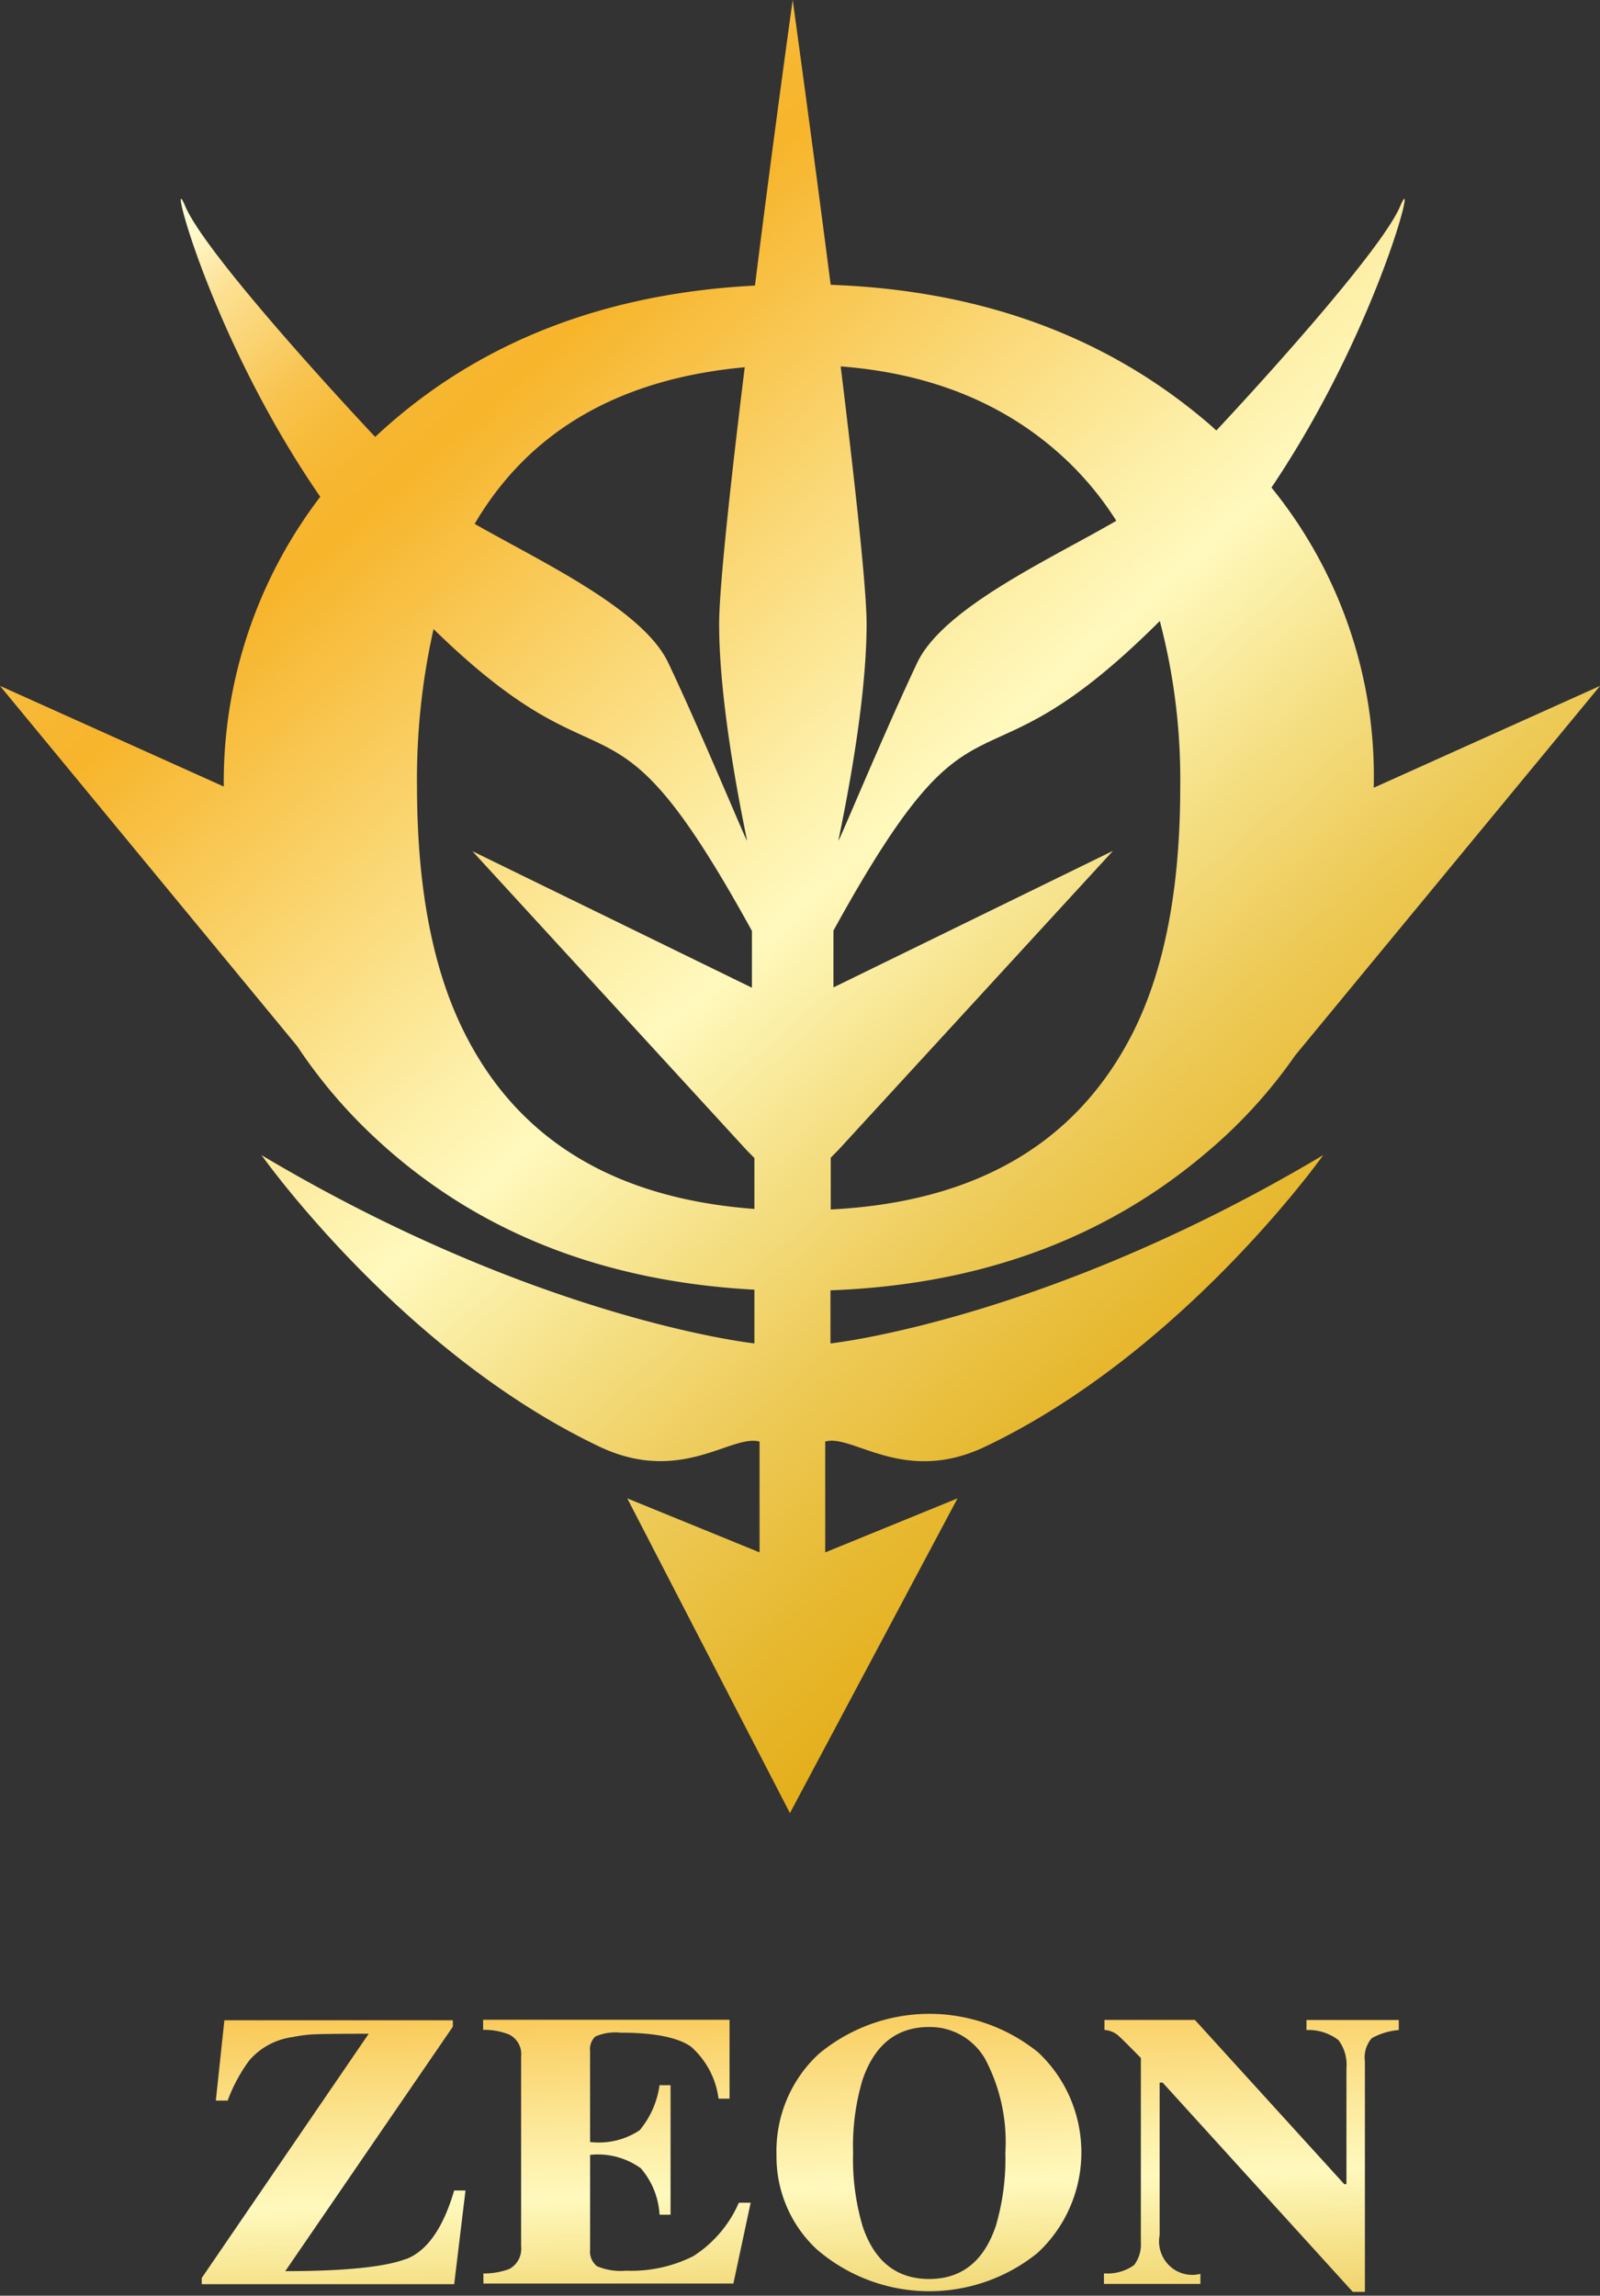
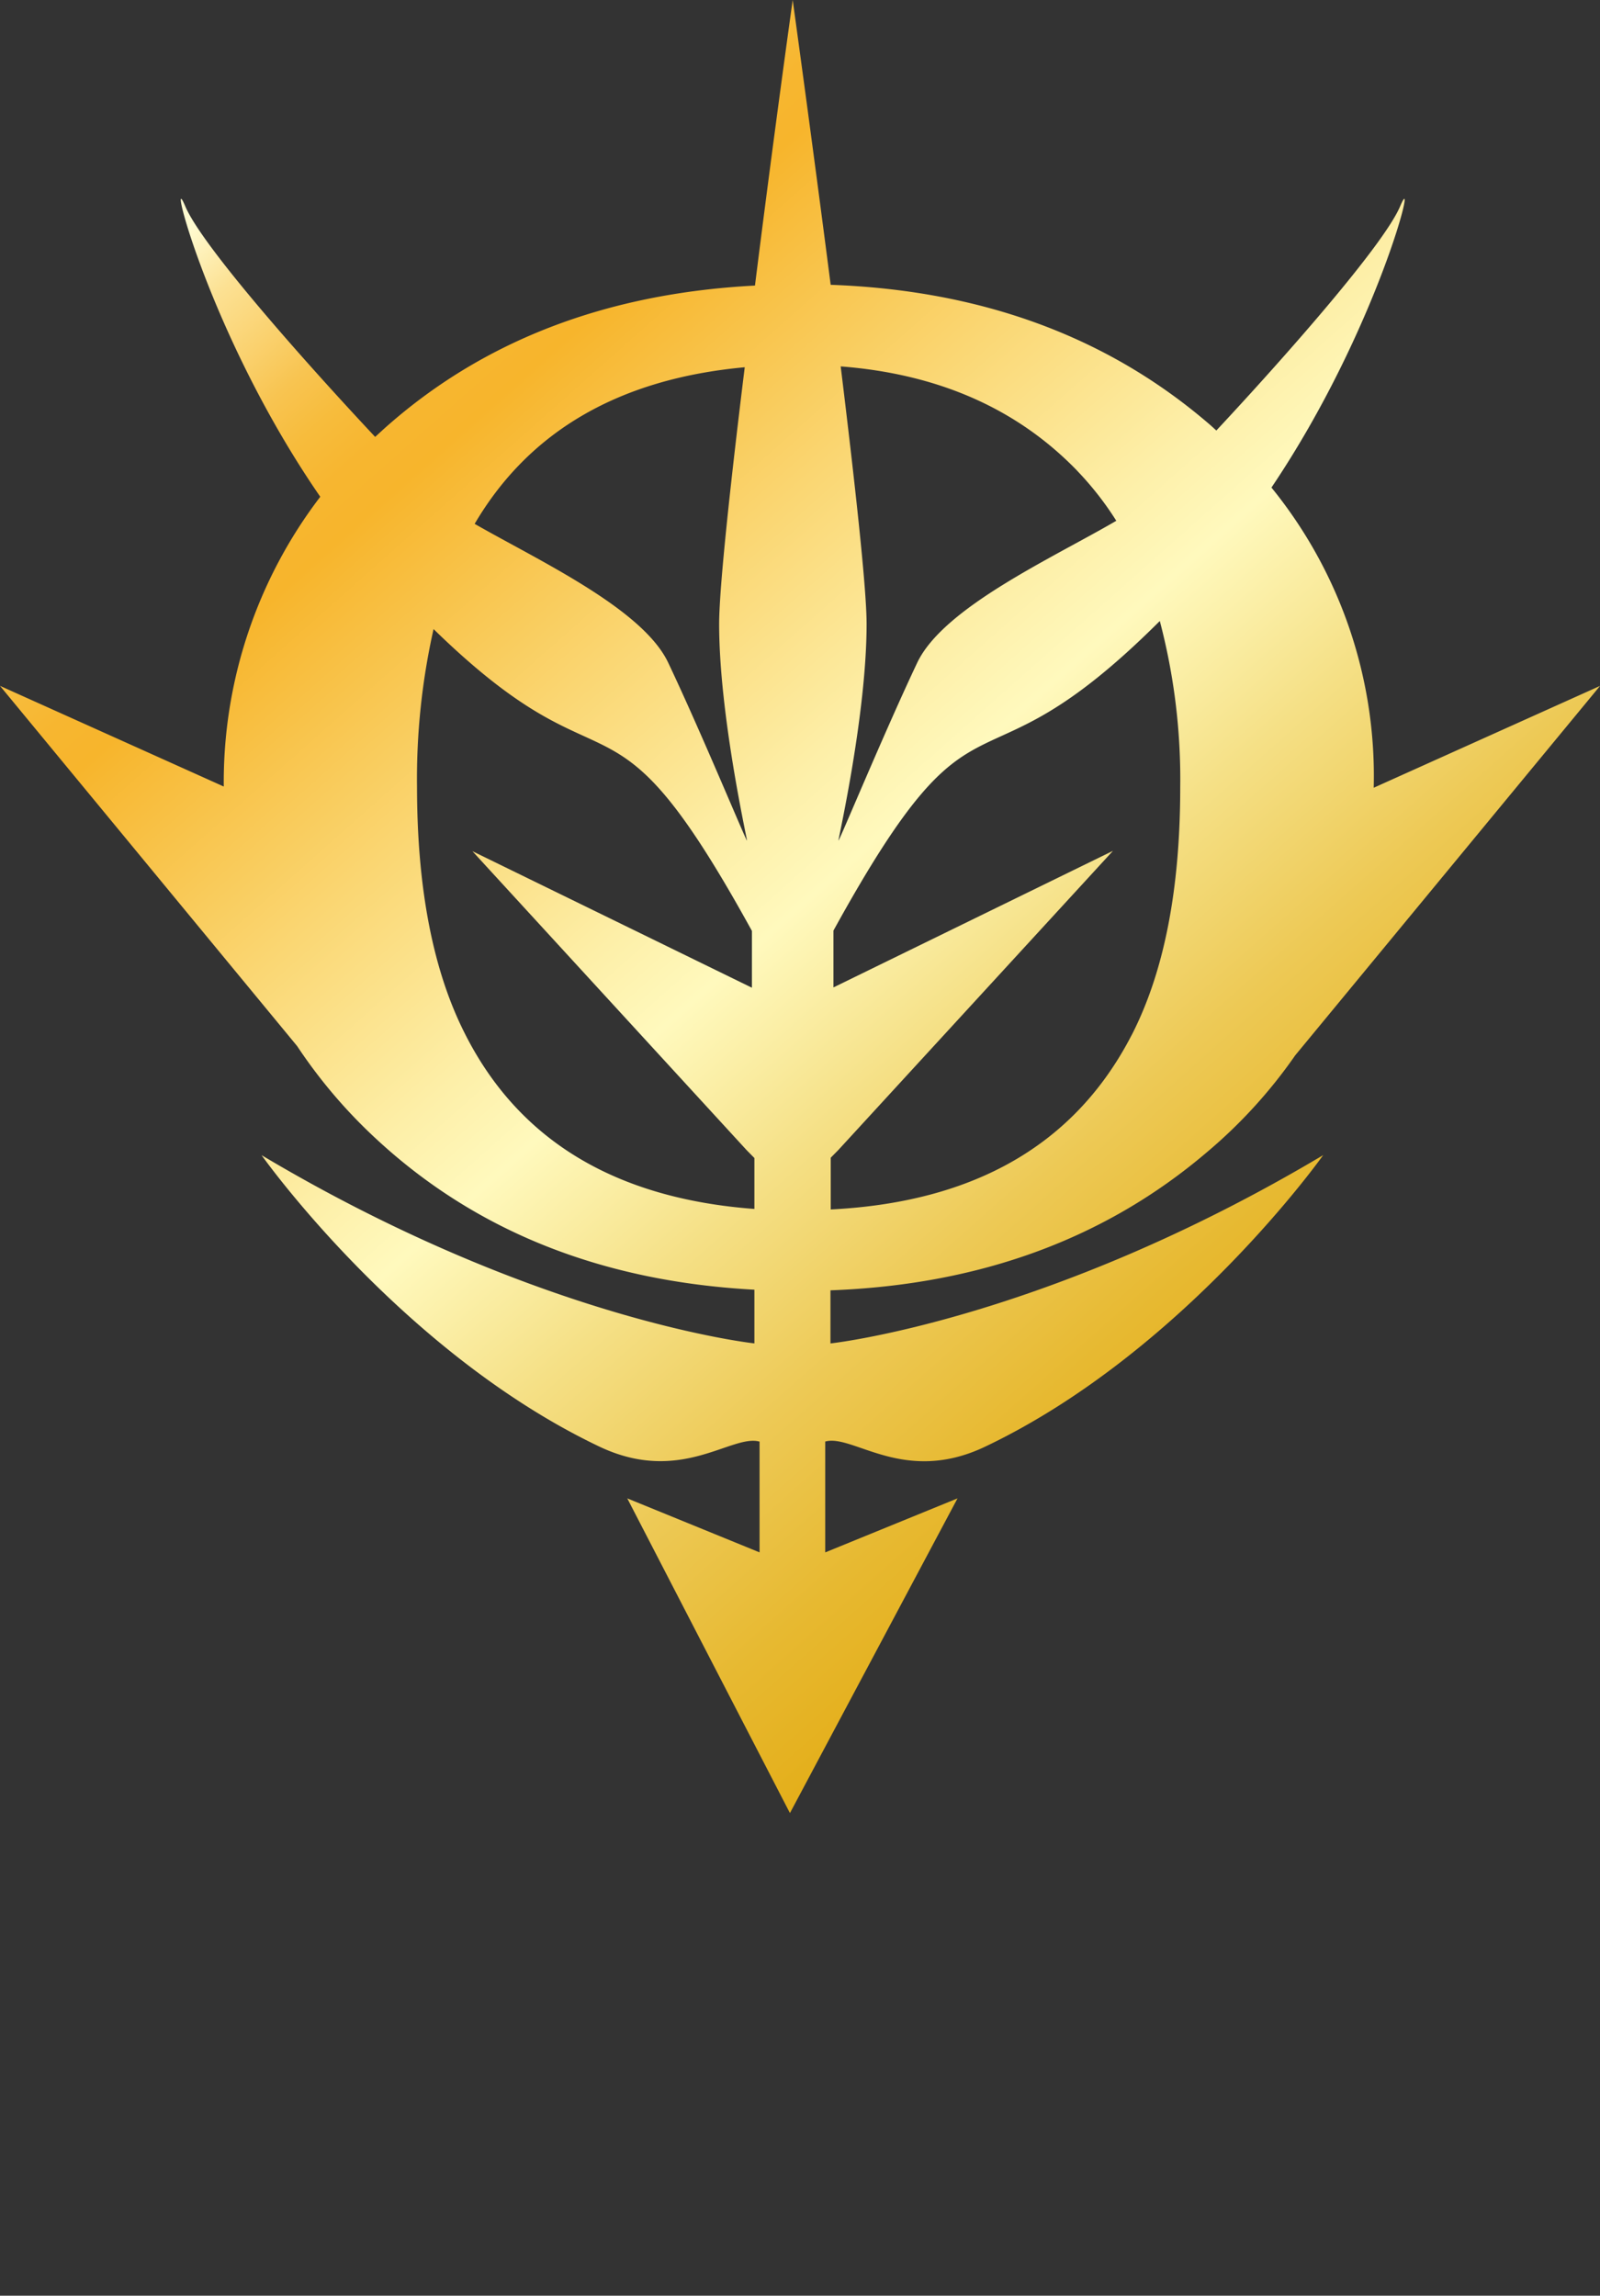
<svg xmlns="http://www.w3.org/2000/svg" width="76" height="109" fill="none" viewBox="0 0 76 109">
  <rect x="0" y="0" width="76" height="109" fill="#333333" stroke="none" />
  <g clip-path="url(#a)">
    <path fill="url(#b)" d="M39.474 61.264c7.083-.265 13.035-2.452 17.858-6.56a23.61 23.61 0 0 0 4.19-4.595l14.48-17.542-10.75 4.835v-.03a21.715 21.715 0 0 0-4.858-14.223c5.054-7.503 7.017-15.484 6.115-13.36-.772 1.832-5.433 7.118-8.733 10.652-.144-.132-.289-.266-.448-.398-4.805-4.091-10.762-6.265-17.871-6.52C38.557 6.533 37.653 0 37.653 0s-.917 6.548-1.792 13.559c-7.11.37-12.992 2.646-17.648 6.825l-.393.36c-3.313-3.533-8.222-9.058-9.022-10.956-.916-2.164 1.14 6.162 6.415 13.799a22.308 22.308 0 0 0-4.584 13.758L0 32.565l14.114 17.103a24.248 24.248 0 0 0 3.758 4.41c4.727 4.382 10.714 6.767 17.962 7.157v2.55s-10.252-1.1-23.409-8.937c0 0 6.611 9.35 16.048 13.838 3.861 1.832 6.27-.61 7.606-.238v5.259l-6.284-2.564 7.727 14.943 7.96-14.943-6.284 2.565v-5.263c1.323-.371 3.745 2.086 7.607.238 9.425-4.49 16.047-13.838 16.047-13.838-13.156 7.839-23.405 8.942-23.405 8.942v-2.523h.027Zm14.283-12.126c-2.67 5.179-7.436 7.942-14.297 8.288v-2.458l.366-.371 13.04-14.198-13.277 6.484v-2.698c7.056-12.816 6.494-5.71 15.502-14.7a29.477 29.477 0 0 1 .97 7.889c0 4.833-.758 8.752-2.303 11.765l-.001-.001Zm-2.58-26.774a14.85 14.85 0 0 1 1.847 2.363c-3.025 1.766-8.196 4.103-9.453 6.733-1.567 3.307-3.744 8.566-3.744 8.447 0-.119 1.336-6.003 1.336-10.28 0-1.712-.562-6.759-1.23-12.23 4.647.359 8.396 2.014 11.246 4.966l-.002.001Zm-15.802-4.927c-.671 5.445-1.216 10.48-1.216 12.19 0 4.291 1.322 10.16 1.322 10.28 0 .12-2.173-5.14-3.744-8.447-1.217-2.564-6.153-4.845-9.191-6.587 2.593-4.41 6.87-6.888 12.83-7.436Zm-13.262 31.7c-1.533-2.987-2.301-6.91-2.305-11.765a32.397 32.397 0 0 1 .786-7.503c8.615 8.404 8.17 1.699 15.122 14.33v2.698L22.44 40.415l13.028 14.197.366.371v2.418c-6.575-.492-11.155-3.228-13.721-8.263Z" />
-     <path fill="url(#c)" d="M19.298 107.25c-.996.385-2.907.584-5.747.584l7.96-11.608v-.303H10.658l-.406 3.813h.562a7.714 7.714 0 0 1 1.02-1.899 3.29 3.29 0 0 1 2.056-1.115 6.91 6.91 0 0 1 .821-.119c.3-.027 1.244-.04 2.802-.04L9.582 108.16v.293h11.992l.537-4.449h-.537c-.523 1.779-1.283 2.868-2.277 3.255l.001-.008Zm13.616-.119a6.565 6.565 0 0 1-3.182.682c-.469.043-.94-.03-1.375-.213a.891.891 0 0 1-.327-.797v-4.489a3.488 3.488 0 0 1 2.409.636 3.7 3.7 0 0 1 .89 2.205h.522v-6.15h-.523a4.26 4.26 0 0 1-.943 2.138 3.504 3.504 0 0 1-2.356.559V97.4a.82.82 0 0 1 .248-.704c.37-.163.777-.227 1.179-.185 1.622 0 2.749.227 3.365.664a3.962 3.962 0 0 1 1.31 2.47h.522V95.9H22.948v.478c.415-.009.828.064 1.217.213a1.039 1.039 0 0 1 .588 1.06v9.005a1.1 1.1 0 0 1-.118.625 1.08 1.08 0 0 1-.444.451c-.393.146-.81.218-1.23.212v.479h11.875l.82-3.837h-.561a5.705 5.705 0 0 1-2.187 2.551l.006-.006Zm16.353-9.721a8.223 8.223 0 0 0-5.202-1.793 8.227 8.227 0 0 0-5.167 1.898 6.228 6.228 0 0 0-1.525 2.173 6.308 6.308 0 0 0-.49 2.621 6.041 6.041 0 0 0 .486 2.46 5.968 5.968 0 0 0 1.44 2.041 8.197 8.197 0 0 0 5.2 1.977 8.19 8.19 0 0 0 5.26-1.805 6.447 6.447 0 0 0 1.548-2.169 6.53 6.53 0 0 0 0-5.237 6.453 6.453 0 0 0-1.547-2.169l-.003.003Zm-1.977 8.313c-.575 1.66-1.623 2.484-3.155 2.484-1.532 0-2.591-.824-3.155-2.484a11.202 11.202 0 0 1-.458-3.506 10.978 10.978 0 0 1 .448-3.466c.575-1.673 1.622-2.509 3.169-2.509a3 3 0 0 1 1.52.391c.465.263.852.646 1.125 1.109a8.417 8.417 0 0 1 .97 4.476 11.197 11.197 0 0 1-.464 3.509v-.004Zm14.768-9.816v.479a2.348 2.348 0 0 1 1.52.479c.286.383.421.862.378 1.341v5.498h-.104l-7.095-7.799h-4.295v.479c.212.011.417.085.589.212.144.106.51.479 1.14 1.116v8.764a1.6 1.6 0 0 1-.327 1.076c-.425.297-.94.434-1.454.385h.027v.503h4.582v-.478a1.56 1.56 0 0 1-1.464-.379 1.6 1.6 0 0 1-.473-1.455v-7.244h.145l9.03 9.934h.576V97.862a1.376 1.376 0 0 1 .327-1.09 3.186 3.186 0 0 1 1.282-.385v-.478h-4.385l.001-.002Z" />
  </g>
  <defs>
    <linearGradient id="b" x1="63.917" x2="11.704" y1="67.405" y2="8.483" gradientUnits="userSpaceOnUse">
      <stop stop-color="#E3AC14" />
      <stop offset=".05" stop-color="#E4AF1B" />
      <stop offset=".13" stop-color="#E7B931" />
      <stop offset=".23" stop-color="#EDC955" />
      <stop offset=".34" stop-color="#F5E086" />
      <stop offset=".45" stop-color="#FFF9BD" />
      <stop offset=".51" stop-color="#FDEFA8" />
      <stop offset=".64" stop-color="#FAD672" />
      <stop offset=".8" stop-color="#F7B52C" />
      <stop offset=".83" stop-color="#F7B630" />
      <stop offset=".86" stop-color="#F7BC3C" />
      <stop offset=".89" stop-color="#F8C451" />
      <stop offset=".92" stop-color="#FAD16E" />
      <stop offset=".96" stop-color="#FCE193" />
      <stop offset=".99" stop-color="#FEF4C1" />
      <stop offset="1" stop-color="#FFFBD0" />
    </linearGradient>
    <linearGradient id="c" x1="49.896" x2="48.584" y1="119.419" y2="84.102" gradientUnits="userSpaceOnUse">
      <stop stop-color="#E3AC14" />
      <stop offset=".05" stop-color="#E4AF1B" />
      <stop offset=".13" stop-color="#E7B931" />
      <stop offset=".23" stop-color="#EDC955" />
      <stop offset=".34" stop-color="#F5E086" />
      <stop offset=".45" stop-color="#FFF9BD" />
      <stop offset=".51" stop-color="#FDEFA8" />
      <stop offset=".64" stop-color="#FAD672" />
      <stop offset=".8" stop-color="#F7B52C" />
      <stop offset=".83" stop-color="#F7B630" />
      <stop offset=".86" stop-color="#F7BC3C" />
      <stop offset=".89" stop-color="#F8C451" />
      <stop offset=".92" stop-color="#FAD16E" />
      <stop offset=".96" stop-color="#FCE193" />
      <stop offset=".99" stop-color="#FEF4C1" />
      <stop offset="1" stop-color="#FFFBD0" />
    </linearGradient>
    <clipPath id="a">
      <path fill="#fff" d="M0 0h76v108.818H0z" />
    </clipPath>
  </defs>
</svg>